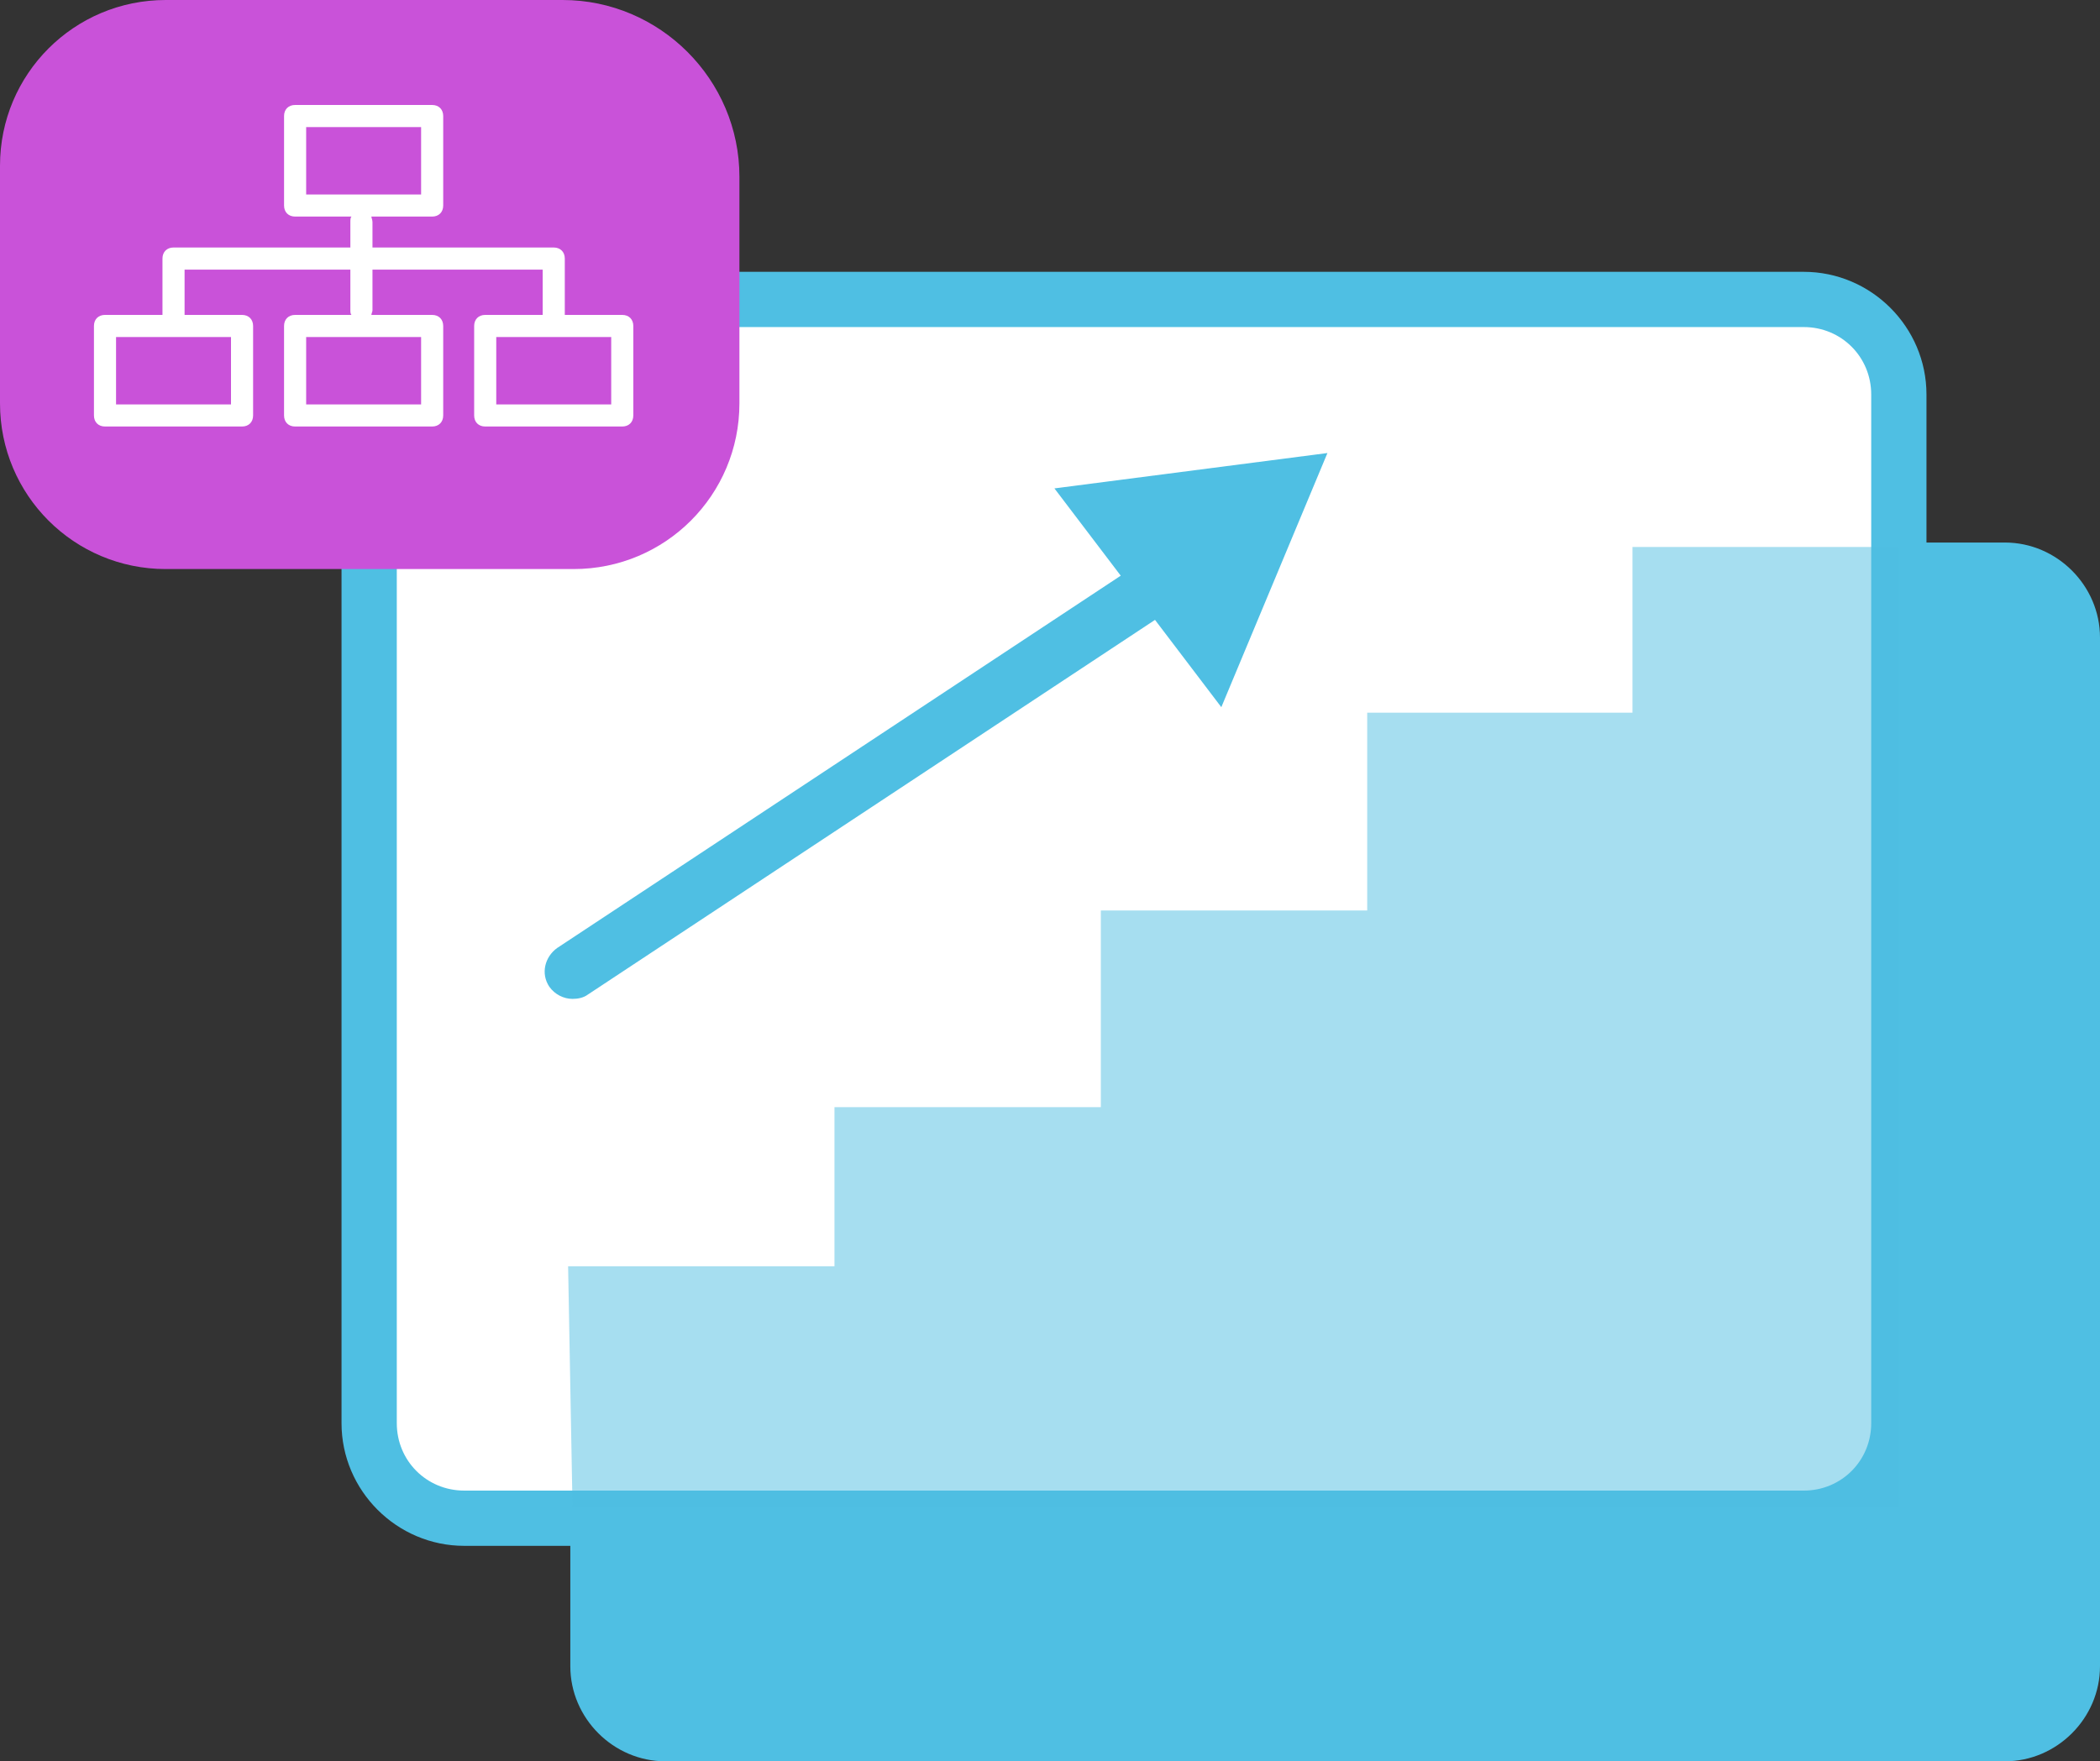
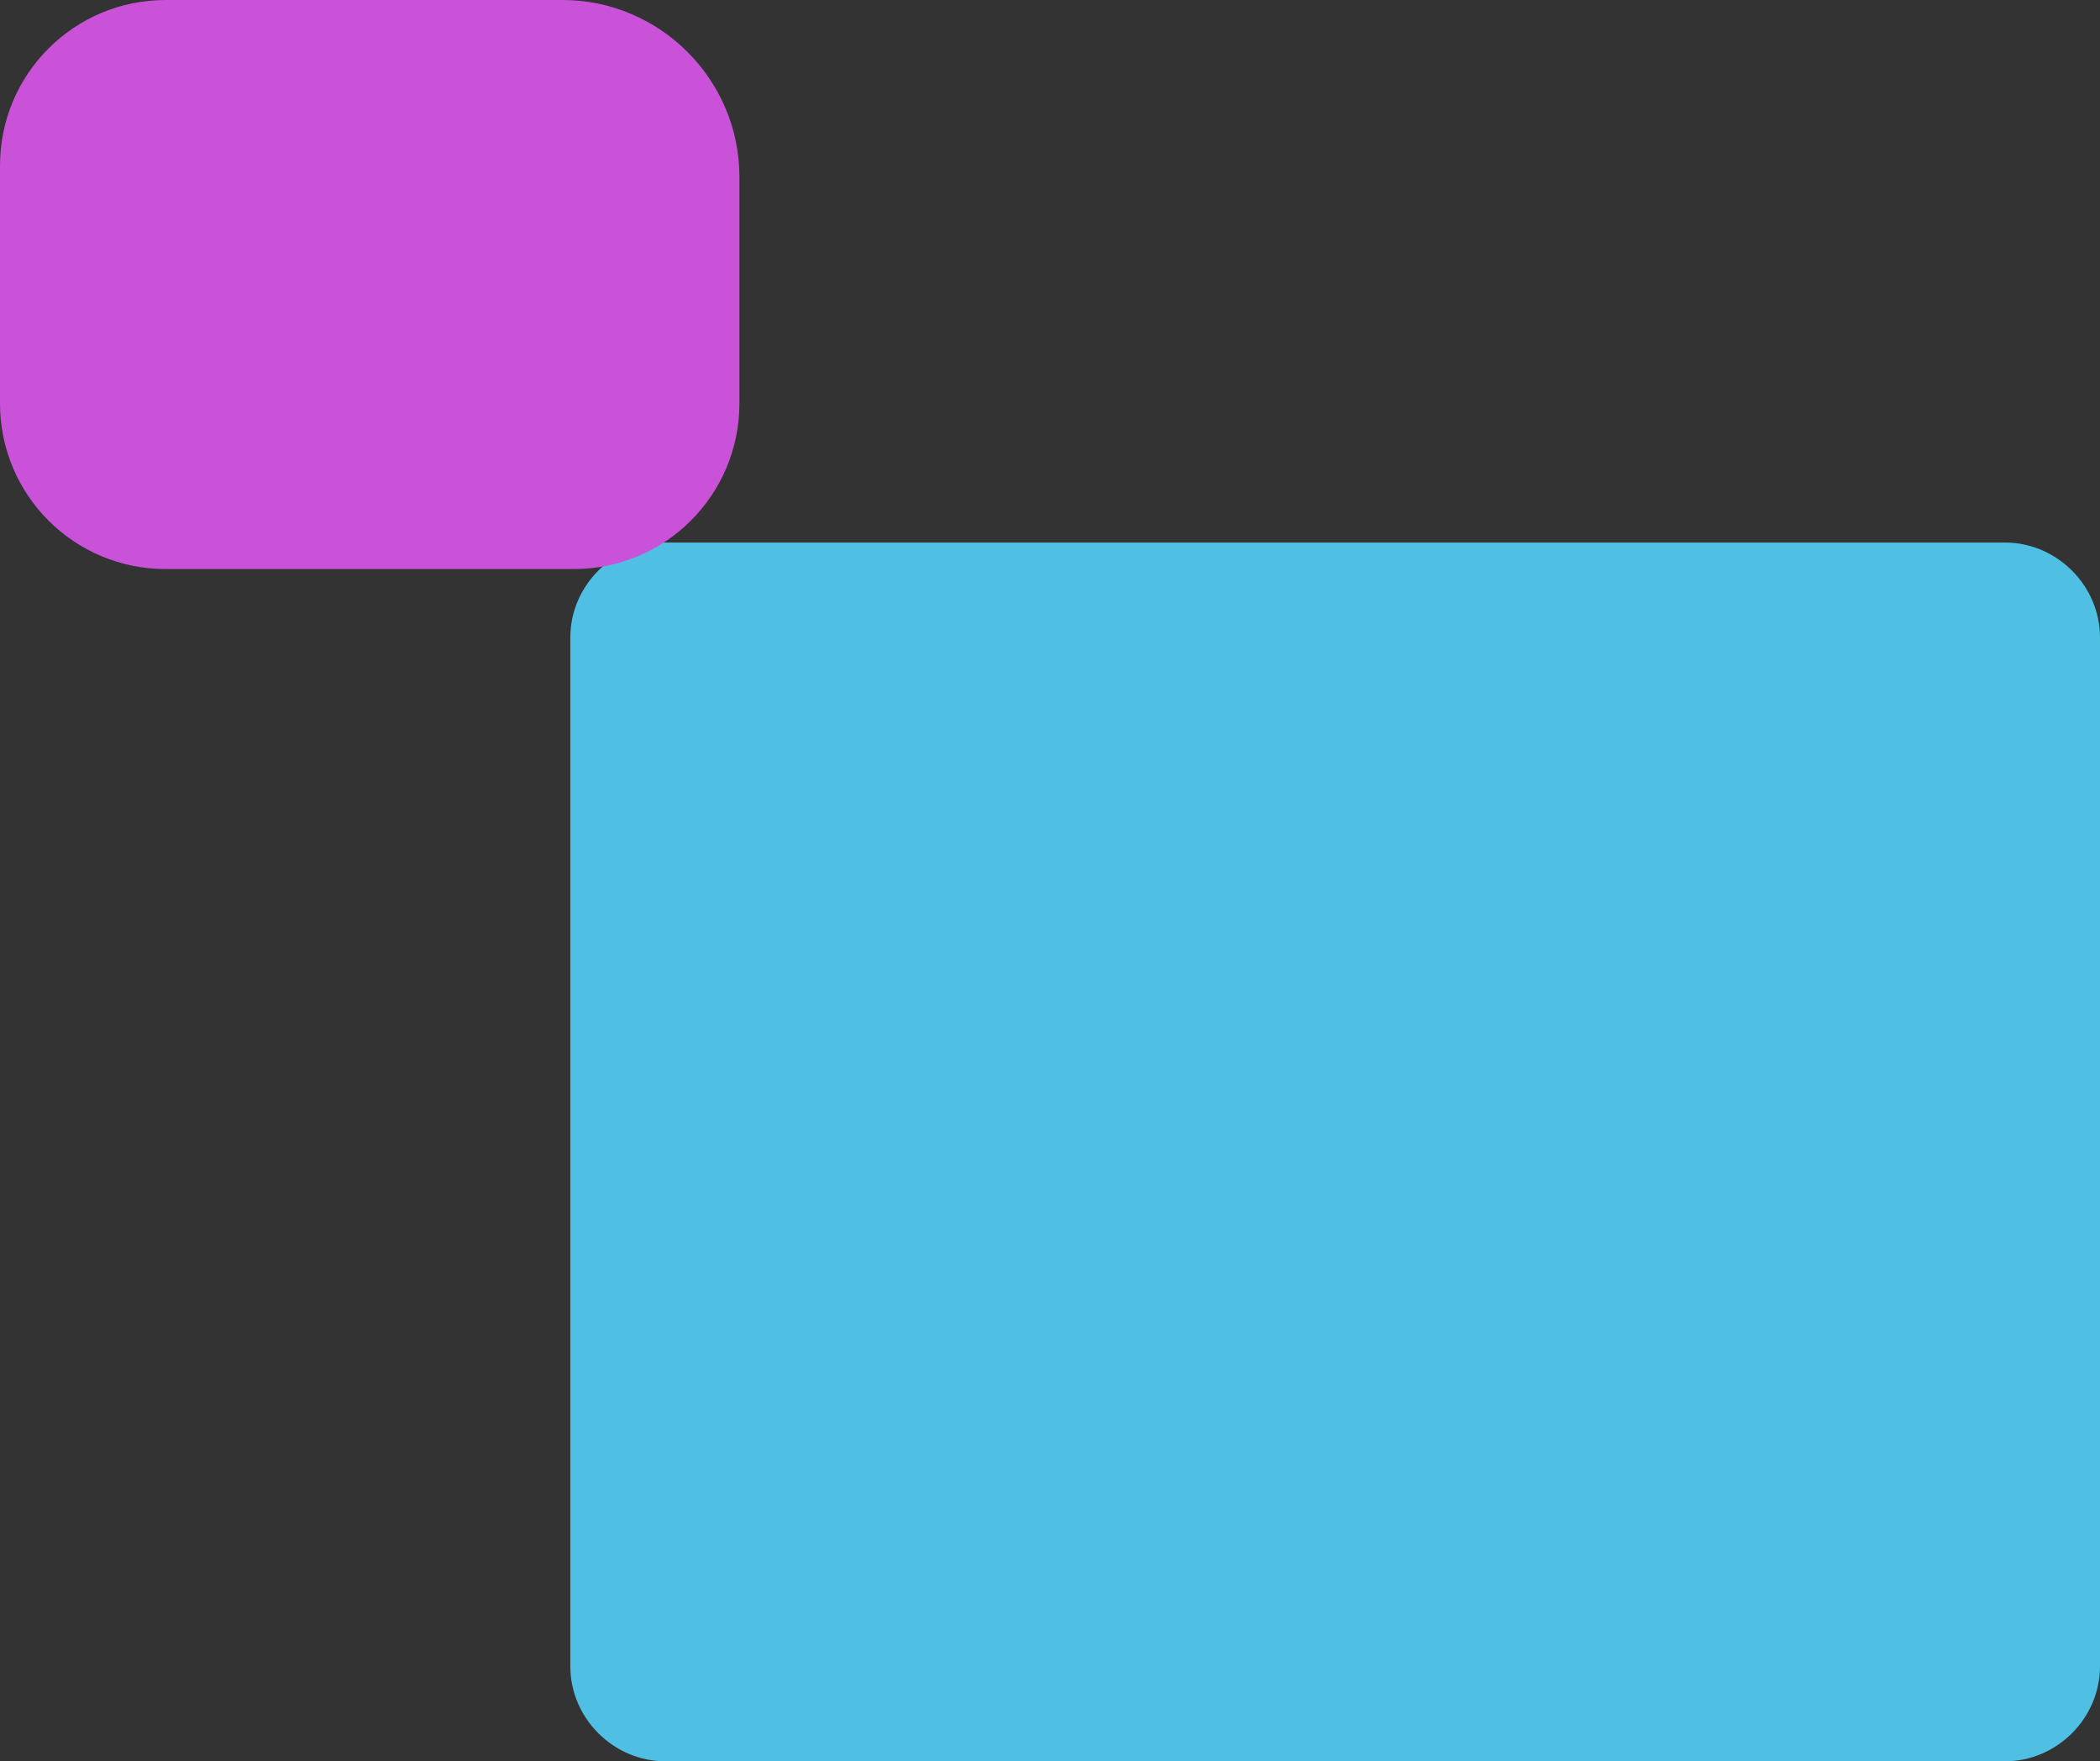
<svg xmlns="http://www.w3.org/2000/svg" version="1.1" id="grafik" x="0" y="0" style="enable-background:new 0 0 300 300" xml:space="preserve" viewBox="55.1 75.1 190 159.4">
  <rect x="55.1" y="75.1" width="190" height="159.4" fill="#333333" stroke="none" />
  <style>.st0{fill:#4fbfe3}.st1{fill:#fff}</style>
  <path class="st0" d="M115.3 124.2h121.2c4.7 0 8.6 3.9 8.6 8.6v93.1c0 4.7-3.9 8.6-8.6 8.6H115.3c-4.7 0-8.6-3.9-8.6-8.6v-93.1c0-4.7 3.9-8.6 8.6-8.6z" />
-   <path class="st1" d="M97.1 102.2h121.2c4.7 0 8.6 3.9 8.6 8.6v93.1c0 4.7-3.9 8.6-8.6 8.6H97.1c-4.7 0-8.6-3.9-8.6-8.6v-93.1c0-4.7 3.9-8.6 8.6-8.6z" />
-   <path class="st0" d="M218.3 215H97.1C91 215 86 210 86 203.9v-93.1c0-6.1 5-11.1 11.1-11.1h121.2c6.1 0 11.1 5 11.1 11.1v93.1c0 6.1-5 11.1-11.1 11.1zM97.1 104.7c-3.4 0-6.1 2.7-6.1 6.1v93.1c0 3.4 2.7 6.1 6.1 6.1h121.2c3.4 0 6.1-2.7 6.1-6.1v-93.1c0-3.4-2.7-6.1-6.1-6.1H97.1z" />
-   <path class="st0" style="opacity:.5" d="m106.9 211.5-.4-21.8h24.1v-14.4h24.1v-17.8h24.1v-17.9h24v-15h24.1v86.9z" />
  <path d="M70.1 75.1H106c8.8 0 16 7.2 16 16v20.5c0 8.3-6.7 15-15 15H70.1c-8.3 0-15-6.7-15-15V90.1c0-8.3 6.7-15 15-15z" style="fill:#c952d9" />
-   <path class="st1" d="M111.4 103.6h-5.2v-5.1c0-.6-.4-1-1-1H88.8v-2.3c0-.2-.1-.4-.1-.5h5.5c.6 0 1-.4 1-1v-8.1c0-.6-.4-1-1-1H81.8c-.6 0-1 .4-1 1v8.1c0 .6.4 1 1 1h5.1c-.1.1-.1.3-.1.5v2.3h-16c-.6 0-1 .4-1 1v5.1h-5.2c-.6 0-1 .4-1 1v8.1c0 .6.4 1 1 1H77c.6 0 1-.4 1-1v-8.1c0-.6-.4-1-1-1h-5.2v-4.1h15v3.7c0 .1 0 .3.1.4h-5.1c-.6 0-1 .4-1 1v8.1c0 .6.4 1 1 1h12.4c.6 0 1-.4 1-1v-8.1c0-.6-.4-1-1-1h-5.5c0-.1.1-.3.1-.4v-3.7h15.4v4.1H99c-.6 0-1 .4-1 1v8.1c0 .6.4 1 1 1h12.4c.6 0 1-.4 1-1v-8.1c0-.6-.4-1-1-1zm-28.6-17h10.4v6.1H82.8v-6.1zM76 111.7H65.6v-6.1H76v6.1zm17.2 0H82.8v-6.1h10.4v6.1zm17.2 0H100v-6.1h10.4v6.1z" />
-   <path class="st0" d="M165.6 139.1zm-15.1-19.8 6 7.9-51 33.7c-1.1.8-1.5 2.3-.7 3.5.5.7 1.3 1.1 2.1 1.1.5 0 1-.1 1.4-.4l51.3-33.9 6 7.9 9.6-23-24.7 3.2z" />
</svg>